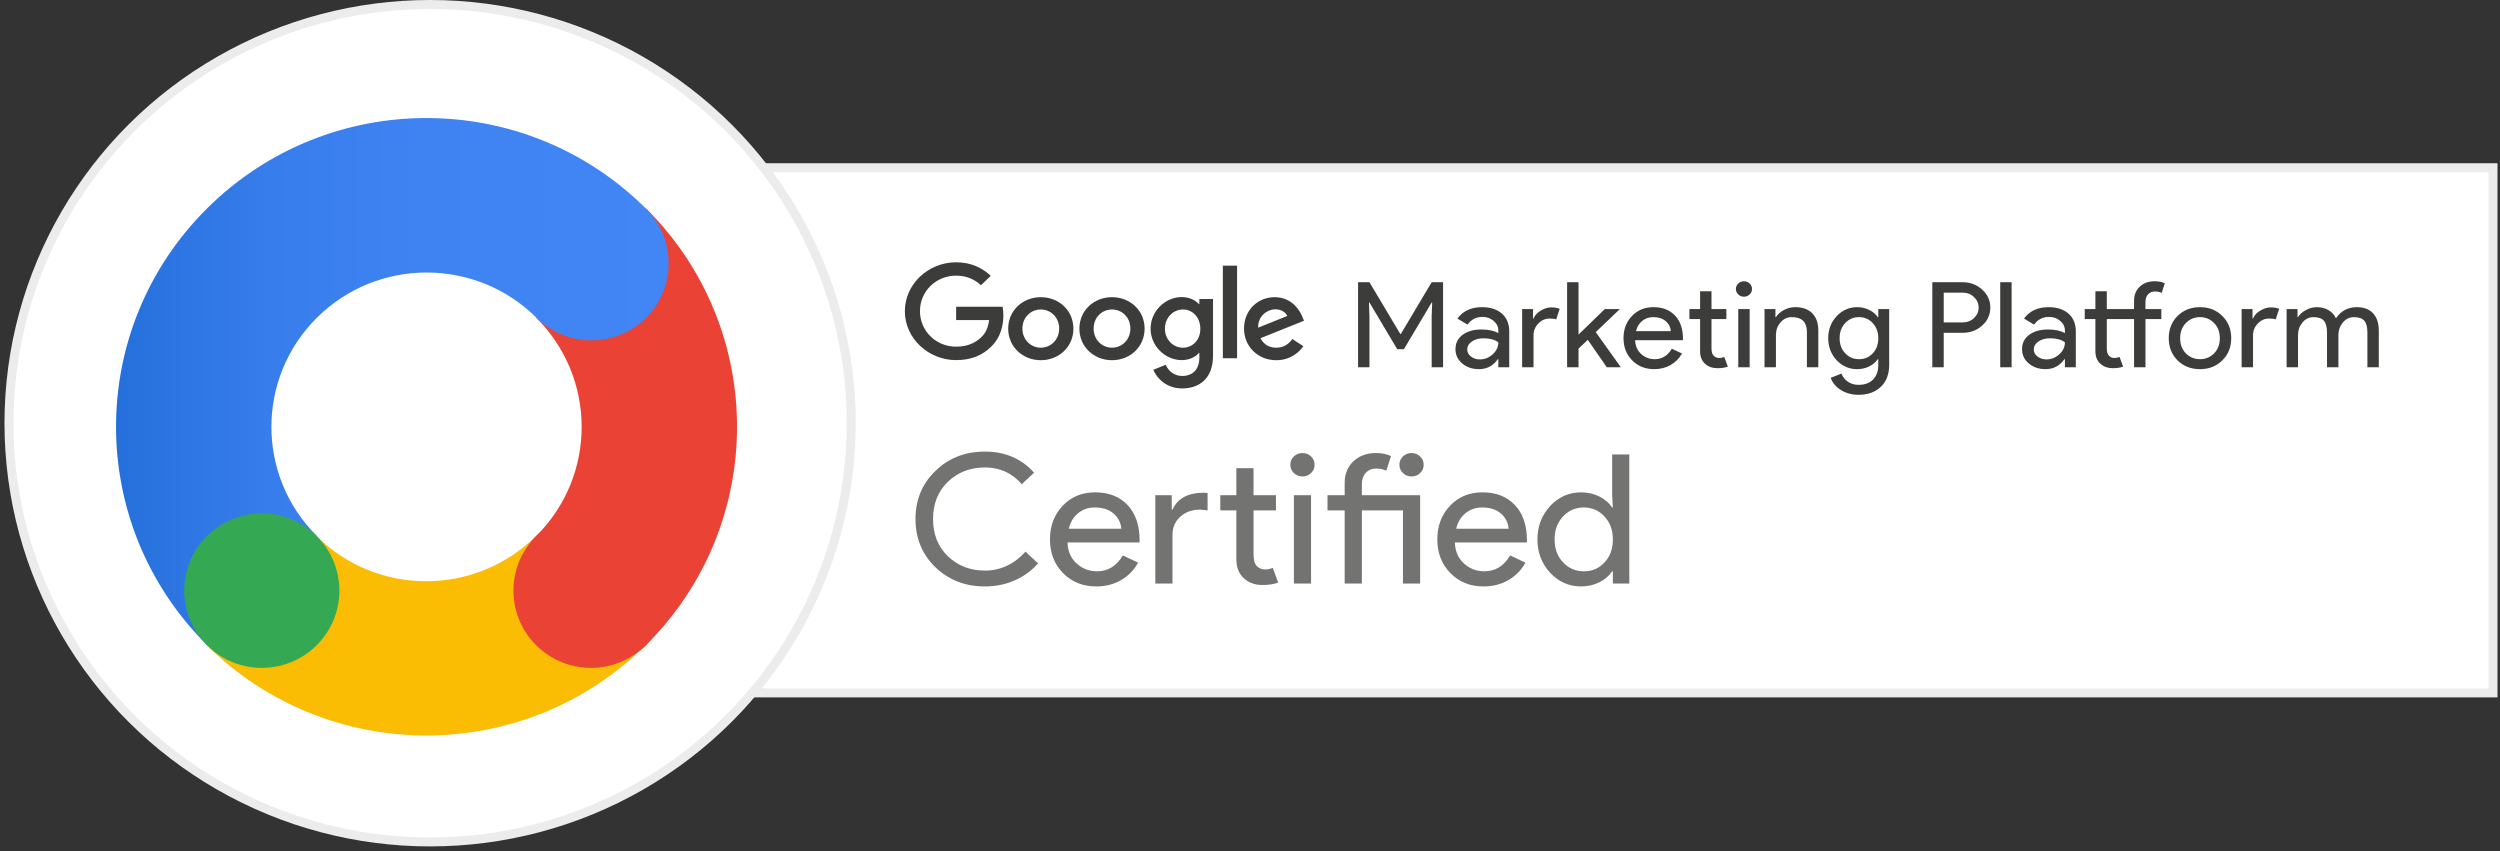
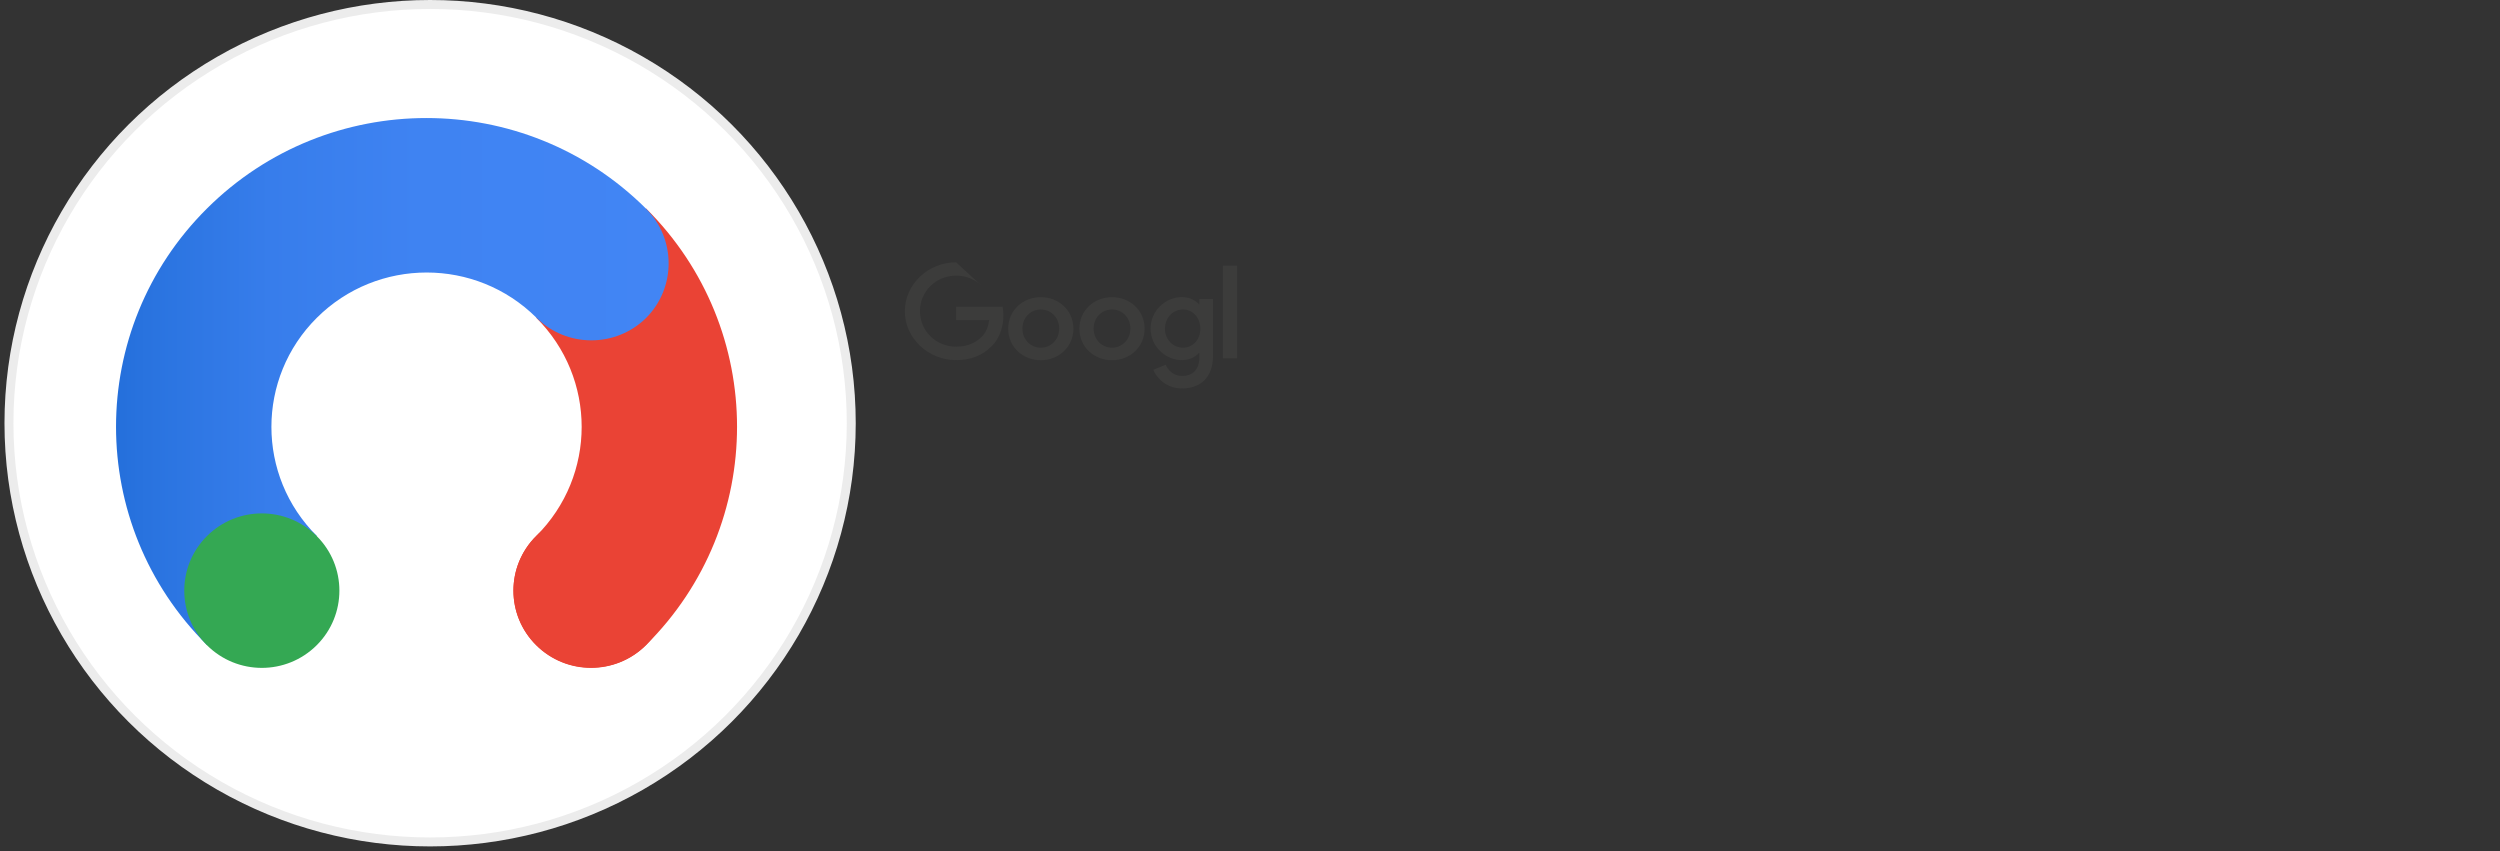
<svg xmlns="http://www.w3.org/2000/svg" width="279" height="95" viewBox="0 0 279 95" fill="none">
  <rect x="0" y="0" width="279" height="95" fill="#333333" stroke="none" />
-   <rect x="79.864" y="18.717" width="198.356" height="58.61" fill="white" stroke="#ECECEC" />
-   <path fill-rule="evenodd" clip-rule="evenodd" d="M109.923 65.447C111.104 65.447 112.209 65.222 113.237 64.773C114.265 64.323 115.134 63.69 115.842 62.871L114.446 61.564C113.167 62.972 111.66 63.676 109.923 63.676C108.269 63.676 106.887 63.14 105.775 62.067C104.678 61.007 104.129 59.626 104.129 57.922C104.129 56.219 104.678 54.837 105.775 53.778C106.887 52.705 108.269 52.168 109.923 52.168C111.59 52.168 112.959 52.792 114.029 54.039L115.405 52.752C114.001 51.183 112.174 50.398 109.923 50.398C107.7 50.398 105.852 51.122 104.379 52.571C102.906 53.992 102.169 55.776 102.169 57.922C102.169 60.068 102.906 61.859 104.379 63.294C105.866 64.729 107.714 65.447 109.923 65.447ZM122.345 65.447C123.373 65.447 124.294 65.212 125.107 64.742C125.92 64.273 126.555 63.623 127.014 62.791L125.305 61.986C124.61 63.166 123.651 63.757 122.429 63.757C121.539 63.757 120.775 63.462 120.136 62.871C119.497 62.281 119.163 61.503 119.135 60.538H127.16L127.181 60.337C127.181 58.633 126.733 57.309 125.836 56.363C124.94 55.417 123.735 54.945 122.22 54.945C120.747 54.945 119.538 55.444 118.594 56.444C117.649 57.443 117.176 58.694 117.176 60.196C117.176 61.711 117.663 62.965 118.635 63.958C119.608 64.95 120.845 65.447 122.345 65.447ZM119.281 59.009H125.138C125.083 58.325 124.794 57.758 124.273 57.309C123.752 56.859 123.054 56.635 122.178 56.635C121.456 56.635 120.834 56.849 120.313 57.279C119.792 57.708 119.448 58.284 119.281 59.009ZM140.895 65.286C141.562 65.286 142.146 65.199 142.646 65.024L142.041 63.374C141.916 63.428 141.781 63.472 141.635 63.505C141.489 63.539 141.34 63.556 141.187 63.556C140.853 63.556 140.555 63.438 140.291 63.203C140.027 62.969 139.895 62.523 139.895 61.866V56.957H142.396V55.267H139.895V52.249H137.977V55.267H136.185V56.957H137.977V62.469C137.991 63.354 138.272 64.045 138.821 64.541C139.37 65.038 140.061 65.286 140.895 65.286ZM130.849 59.693V65.125H128.932V55.267H130.766V56.876H130.849C131.419 55.615 132.593 54.985 134.371 54.985L134.768 55.025V56.957L133.913 56.876C133.024 56.876 132.291 57.141 131.714 57.671C131.137 58.201 130.849 58.874 130.849 59.693ZM145.356 53.174C145.731 53.174 146.05 53.047 146.314 52.792C146.578 52.537 146.71 52.229 146.71 51.867C146.71 51.505 146.578 51.196 146.314 50.941C146.05 50.686 145.731 50.559 145.356 50.559C144.98 50.559 144.661 50.686 144.397 50.941C144.133 51.196 144.001 51.505 144.001 51.867C144.001 52.229 144.133 52.537 144.397 52.792C144.661 53.047 144.98 53.174 145.356 53.174ZM157.528 53.174C157.903 53.174 158.223 53.047 158.487 52.792C158.751 52.537 158.883 52.229 158.883 51.867C158.883 51.505 158.751 51.196 158.487 50.941C158.223 50.686 157.903 50.559 157.528 50.559C157.153 50.559 156.833 50.686 156.569 50.941C156.305 51.196 156.173 51.505 156.173 51.867C156.173 52.229 156.305 52.537 156.569 52.792C156.833 53.047 157.153 53.174 157.528 53.174ZM151.984 56.957V65.125H150.066V56.957H148.149V55.267H150.066V53.838C150.066 53.355 150.153 52.913 150.327 52.51C150.5 52.108 150.74 51.763 151.046 51.474C151.351 51.186 151.716 50.961 152.14 50.8C152.564 50.639 153.026 50.559 153.526 50.559C154.221 50.559 154.79 50.673 155.235 50.901L154.714 52.531C154.381 52.37 154.005 52.289 153.589 52.289C153.116 52.289 152.73 52.447 152.432 52.762C152.133 53.077 151.984 53.496 151.984 54.019V55.267H158.487V65.125H156.569V56.957H151.984ZM146.314 55.267V65.125H144.397V55.267H146.314ZM165.573 65.447C166.601 65.447 167.522 65.212 168.335 64.742C169.148 64.273 169.783 63.623 170.242 62.791L168.533 61.986C167.838 63.166 166.879 63.757 165.656 63.757C164.767 63.757 164.003 63.462 163.364 62.871C162.725 62.281 162.391 61.503 162.363 60.538H170.388L170.409 60.337C170.409 58.633 169.961 57.309 169.064 56.363C168.168 55.417 166.963 54.945 165.448 54.945C163.975 54.945 162.766 55.444 161.821 56.444C160.877 57.443 160.404 58.694 160.404 60.196C160.404 61.711 160.89 62.965 161.863 63.958C162.836 64.95 164.072 65.447 165.573 65.447ZM162.509 59.009H168.366C168.31 58.325 168.022 57.758 167.501 57.309C166.98 56.859 166.282 56.635 165.406 56.635C164.684 56.635 164.062 56.849 163.541 57.279C163.02 57.708 162.676 58.284 162.509 59.009ZM176.432 65.447C177.183 65.447 177.867 65.292 178.485 64.984C179.104 64.675 179.579 64.266 179.913 63.757H179.996V65.125H181.83V50.72H179.913V55.267L179.996 56.635H179.913C179.579 56.125 179.104 55.716 178.485 55.407C177.867 55.099 177.183 54.945 176.432 54.945C175.098 54.945 173.952 55.454 172.993 56.474C172.048 57.507 171.576 58.747 171.576 60.196C171.576 61.644 172.048 62.885 172.993 63.918C173.952 64.937 175.098 65.447 176.432 65.447ZM174.431 62.751C175.057 63.421 175.828 63.757 176.745 63.757C177.69 63.757 178.461 63.428 179.058 62.771C179.684 62.114 179.996 61.255 179.996 60.196C179.996 59.163 179.684 58.311 179.058 57.641C178.447 56.97 177.676 56.635 176.745 56.635C175.828 56.635 175.057 56.97 174.431 57.641C173.806 58.311 173.493 59.163 173.493 60.196C173.493 61.242 173.806 62.093 174.431 62.751Z" fill="#737372" />
-   <path fill-rule="evenodd" clip-rule="evenodd" d="M195.261 32.861C195.086 33.029 194.874 33.112 194.625 33.112C194.376 33.112 194.164 33.029 193.989 32.861C193.814 32.693 193.726 32.489 193.726 32.251C193.726 32.012 193.814 31.809 193.989 31.641C194.164 31.473 194.376 31.389 194.625 31.389C194.874 31.389 195.086 31.473 195.261 31.641C195.437 31.809 195.524 32.012 195.524 32.251C195.524 32.489 195.437 32.693 195.261 32.861ZM152.832 40.986V35.353L152.777 33.762H152.832L155.93 38.971H156.677L159.774 33.762H159.83L159.774 35.353V40.986H161.047V31.495H159.774L156.331 37.275H156.275L152.832 31.495H151.56V40.986H152.832ZM165.057 41.198C165.933 41.198 166.634 40.827 167.159 40.085H167.215V40.986H168.432V36.983C168.432 36.144 168.16 35.483 167.616 35.001C167.072 34.52 166.33 34.279 165.389 34.279C164.181 34.279 163.269 34.703 162.651 35.551L163.771 36.227C164.186 35.653 164.748 35.366 165.458 35.366C165.929 35.366 166.339 35.514 166.689 35.81C167.04 36.106 167.215 36.466 167.215 36.89V37.169C166.726 36.904 166.104 36.771 165.348 36.771C164.463 36.771 163.755 36.97 163.225 37.367C162.695 37.765 162.43 38.3 162.43 38.971C162.43 39.608 162.681 40.138 163.183 40.562C163.686 40.986 164.311 41.198 165.057 41.198ZM164.165 39.793C164.447 40.005 164.776 40.111 165.154 40.111C165.689 40.111 166.166 39.922 166.586 39.541C167.005 39.161 167.215 38.715 167.215 38.203C166.818 37.902 166.265 37.752 165.555 37.752C165.039 37.752 164.608 37.871 164.262 38.11C163.916 38.348 163.744 38.645 163.744 38.998C163.744 39.316 163.884 39.581 164.165 39.793ZM171.142 40.986V37.407C171.142 36.912 171.32 36.479 171.675 36.108C172.03 35.737 172.447 35.551 172.926 35.551C173.268 35.551 173.517 35.582 173.673 35.644L174.06 34.465C173.802 34.358 173.489 34.305 173.12 34.305C172.733 34.305 172.339 34.427 171.938 34.67C171.537 34.913 171.272 35.207 171.142 35.551H171.087V34.491H169.87V40.986H171.142ZM176.163 38.905V40.986H174.89V31.495H176.163V37.341L179.095 34.491H180.726V34.544L178.085 37.063L180.851 40.933V40.986H179.316L177.2 37.924L176.163 38.905ZM184.613 41.198C185.295 41.198 185.906 41.044 186.445 40.734C186.984 40.425 187.406 39.997 187.71 39.449L186.576 38.918C186.115 39.696 185.479 40.085 184.668 40.085C184.078 40.085 183.571 39.891 183.147 39.502C182.722 39.113 182.501 38.6 182.483 37.964H187.807L187.821 37.831C187.821 36.709 187.524 35.837 186.929 35.213C186.334 34.59 185.535 34.279 184.53 34.279C183.552 34.279 182.75 34.608 182.123 35.267C181.496 35.925 181.183 36.749 181.183 37.739C181.183 38.737 181.505 39.563 182.151 40.218C182.796 40.871 183.617 41.198 184.613 41.198ZM182.58 36.957H186.466C186.429 36.506 186.238 36.133 185.892 35.837C185.546 35.54 185.083 35.392 184.502 35.392C184.022 35.392 183.61 35.534 183.264 35.817C182.918 36.099 182.69 36.479 182.58 36.957ZM191.666 41.092C192.108 41.092 192.495 41.035 192.827 40.92L192.426 39.833C192.343 39.868 192.253 39.897 192.157 39.919C192.06 39.941 191.961 39.952 191.859 39.952C191.638 39.952 191.44 39.875 191.265 39.72C191.089 39.566 191.002 39.272 191.002 38.839V35.605H192.661V34.491H191.002V32.503H189.73V34.491H188.54V35.605H189.73V39.237C189.739 39.82 189.925 40.275 190.29 40.602C190.654 40.929 191.113 41.092 191.666 41.092ZM195.261 34.491H193.989V40.986H195.261V34.491ZM198.193 37.394V40.986H196.921V34.491H198.138V35.392H198.193C198.387 35.074 198.684 34.809 199.085 34.597C199.486 34.385 199.904 34.279 200.337 34.279C201.167 34.279 201.805 34.507 202.252 34.962C202.7 35.417 202.923 36.064 202.923 36.904V40.986H201.651V36.983C201.623 35.923 201.065 35.392 199.977 35.392C199.47 35.392 199.046 35.589 198.705 35.982C198.364 36.376 198.193 36.846 198.193 37.394ZM207.418 44.062C208.45 44.062 209.28 43.761 209.907 43.16C210.525 42.568 210.834 41.751 210.834 40.708V34.491H209.617V35.392H209.561C209.322 35.048 208.997 34.776 208.586 34.577C208.176 34.378 207.731 34.279 207.252 34.279C206.367 34.279 205.606 34.615 204.97 35.286C204.343 35.958 204.029 36.775 204.029 37.739C204.029 38.702 204.343 39.524 204.97 40.204C205.606 40.867 206.367 41.198 207.252 41.198C207.731 41.198 208.176 41.099 208.586 40.9C208.997 40.701 209.322 40.43 209.561 40.085H209.617V40.708C209.617 41.406 209.423 41.954 209.036 42.352C208.649 42.749 208.109 42.948 207.418 42.948C206.966 42.948 206.57 42.833 206.228 42.603C205.887 42.374 205.648 42.069 205.509 41.689L204.306 42.166C204.407 42.449 204.555 42.705 204.749 42.935C204.942 43.165 205.175 43.364 205.447 43.531C205.719 43.699 206.021 43.83 206.353 43.922C206.685 44.015 207.04 44.062 207.418 44.062ZM205.924 39.422C206.339 39.864 206.851 40.085 207.459 40.085C208.086 40.085 208.598 39.868 208.994 39.435C209.409 39.002 209.617 38.437 209.617 37.739C209.617 37.058 209.409 36.497 208.994 36.055C208.589 35.613 208.077 35.392 207.459 35.392C206.851 35.392 206.339 35.613 205.924 36.055C205.509 36.497 205.302 37.058 205.302 37.739C205.302 38.428 205.509 38.989 205.924 39.422ZM216.919 40.986V37.142H219.021C219.888 37.142 220.616 36.873 221.206 36.334C221.814 35.794 222.119 35.123 222.119 34.319C222.119 33.532 221.814 32.865 221.206 32.317C220.607 31.769 219.878 31.495 219.021 31.495H215.646V40.986H216.919ZM216.919 35.976H219.049C219.556 35.976 219.975 35.812 220.307 35.485C220.648 35.158 220.819 34.769 220.819 34.319C220.819 33.877 220.648 33.492 220.307 33.165C219.975 32.83 219.556 32.662 219.049 32.662H216.919V35.976ZM224.497 40.986V31.495H223.225V40.986H224.497ZM230.389 40.085C229.863 40.827 229.163 41.198 228.287 41.198C227.54 41.198 226.915 40.986 226.413 40.562C225.91 40.138 225.659 39.608 225.659 38.971C225.659 38.3 225.924 37.765 226.454 37.367C226.984 36.97 227.692 36.771 228.577 36.771C229.333 36.771 229.956 36.904 230.444 37.169V36.89C230.444 36.466 230.269 36.106 229.919 35.81C229.568 35.514 229.158 35.366 228.688 35.366C227.978 35.366 227.415 35.653 227.001 36.227L225.88 35.551C226.498 34.703 227.411 34.279 228.619 34.279C229.559 34.279 230.301 34.52 230.845 35.001C231.389 35.483 231.661 36.144 231.661 36.983V40.986H230.444V40.085H230.389ZM228.384 40.111C228.006 40.111 227.676 40.005 227.395 39.793C227.114 39.581 226.973 39.316 226.973 38.998C226.973 38.645 227.146 38.348 227.492 38.11C227.837 37.871 228.268 37.752 228.785 37.752C229.495 37.752 230.048 37.902 230.444 38.203C230.444 38.715 230.234 39.161 229.815 39.541C229.395 39.922 228.918 40.111 228.384 40.111ZM236.944 40.92C236.603 41.035 236.216 41.092 235.782 41.092C235.238 41.092 234.782 40.929 234.413 40.602C234.045 40.275 233.856 39.82 233.846 39.237V35.605H232.657V34.491H233.846V32.503H235.119V34.491H238.161V33.55C238.161 32.905 238.376 32.383 238.804 31.986C239.233 31.588 239.784 31.389 240.457 31.389C240.918 31.389 241.296 31.464 241.591 31.614L241.245 32.688C241.024 32.582 240.775 32.529 240.498 32.529C240.185 32.529 239.929 32.633 239.731 32.841C239.533 33.048 239.434 33.325 239.434 33.669V34.491H241.204V35.605H239.434V40.986H238.161V35.605H235.119V38.879C235.119 39.259 235.199 39.533 235.361 39.7C235.522 39.868 235.713 39.952 235.935 39.952C236.147 39.952 236.349 39.913 236.543 39.833L236.944 40.92ZM245.519 41.198C246.524 41.198 247.353 40.871 248.008 40.218C248.672 39.572 249.004 38.746 249.004 37.739C249.004 36.74 248.672 35.914 248.008 35.26C247.353 34.606 246.524 34.279 245.519 34.279C244.514 34.279 243.679 34.606 243.015 35.26C242.361 35.914 242.033 36.74 242.033 37.739C242.033 38.737 242.361 39.563 243.015 40.218C243.679 40.871 244.514 41.198 245.519 41.198ZM243.942 39.435C244.366 39.868 244.892 40.085 245.519 40.085C246.146 40.085 246.671 39.868 247.095 39.435C247.519 39.002 247.731 38.437 247.731 37.739C247.731 37.049 247.519 36.488 247.095 36.055C246.662 35.613 246.136 35.392 245.519 35.392C244.901 35.392 244.375 35.613 243.942 36.055C243.518 36.488 243.306 37.049 243.306 37.739C243.306 38.437 243.518 39.002 243.942 39.435ZM251.438 40.986V37.407C251.438 36.912 251.615 36.479 251.97 36.108C252.325 35.737 252.742 35.551 253.222 35.551C253.563 35.551 253.812 35.582 253.969 35.644L254.356 34.465C254.098 34.358 253.784 34.305 253.415 34.305C253.028 34.305 252.634 34.427 252.233 34.67C251.832 34.913 251.567 35.207 251.438 35.551H251.382V34.491H250.165V40.986H251.438ZM256.458 37.394V40.986H255.186V34.491H256.403V35.392H256.458C256.651 35.074 256.949 34.809 257.35 34.597C257.751 34.385 258.15 34.279 258.546 34.279C259.044 34.279 259.482 34.389 259.86 34.61C260.238 34.831 260.515 35.136 260.69 35.525C261.252 34.694 262.031 34.279 263.027 34.279C263.811 34.279 264.415 34.509 264.839 34.968C265.263 35.428 265.475 36.082 265.475 36.93V40.986H264.202V37.116C264.202 36.506 264.087 36.066 263.857 35.797C263.626 35.527 263.239 35.392 262.695 35.392C262.206 35.392 261.796 35.591 261.464 35.989C261.132 36.387 260.966 36.855 260.966 37.394V40.986H259.694V37.116C259.694 36.506 259.579 36.066 259.348 35.797C259.118 35.527 258.731 35.392 258.187 35.392C257.698 35.392 257.288 35.591 256.956 35.989C256.624 36.387 256.458 36.855 256.458 37.394Z" fill="#3C3C3B" />
-   <path d="M100.981 34.735C100.981 31.717 103.588 29.271 106.704 29.271C108.421 29.271 109.645 29.927 110.569 30.782L109.473 31.831C108.819 31.227 107.928 30.761 106.704 30.761C104.437 30.761 102.667 32.529 102.667 34.724C102.667 36.919 104.437 38.688 106.704 38.688C108.173 38.688 109.011 38.118 109.548 37.596C109.99 37.17 110.28 36.557 110.385 35.723H106.704V34.234H111.89C111.943 34.506 111.977 34.818 111.977 35.172C111.977 36.296 111.665 37.679 110.644 38.659C109.645 39.658 108.379 40.188 106.704 40.188C103.588 40.188 100.981 37.743 100.981 34.735Z" fill="#3C3C3B" />
+   <path d="M100.981 34.735C100.981 31.717 103.588 29.271 106.704 29.271L109.473 31.831C108.819 31.227 107.928 30.761 106.704 30.761C104.437 30.761 102.667 32.529 102.667 34.724C102.667 36.919 104.437 38.688 106.704 38.688C108.173 38.688 109.011 38.118 109.548 37.596C109.99 37.17 110.28 36.557 110.385 35.723H106.704V34.234H111.89C111.943 34.506 111.977 34.818 111.977 35.172C111.977 36.296 111.665 37.679 110.644 38.659C109.645 39.658 108.379 40.188 106.704 40.188C103.588 40.188 100.981 37.743 100.981 34.735Z" fill="#3C3C3B" />
  <path fill-rule="evenodd" clip-rule="evenodd" d="M112.514 36.68C112.514 34.642 114.144 33.164 116.153 33.164C118.162 33.164 119.792 34.642 119.792 36.68C119.792 38.71 118.162 40.199 116.153 40.199C114.144 40.199 112.514 38.71 112.514 36.68ZM114.102 36.672C114.102 37.929 115.057 38.803 116.153 38.803C117.249 38.803 118.204 37.929 118.204 36.672C118.204 35.401 117.249 34.538 116.153 34.538C115.046 34.538 114.102 35.401 114.102 36.672Z" fill="#3C3C3B" />
  <path fill-rule="evenodd" clip-rule="evenodd" d="M120.46 36.68C120.46 34.642 122.09 33.164 124.099 33.164C126.108 33.164 127.739 34.642 127.739 36.68C127.739 38.71 126.108 40.199 124.099 40.199C122.09 40.199 120.46 38.71 120.46 36.68ZM122.049 36.672C122.049 37.929 123.003 38.803 124.099 38.803C125.195 38.803 126.15 37.929 126.15 36.672C126.15 35.401 125.207 34.538 124.099 34.538C122.992 34.538 122.049 35.401 122.049 36.672Z" fill="#3C3C3B" />
  <path fill-rule="evenodd" clip-rule="evenodd" d="M133.848 33.944V33.371H135.373V39.687C135.373 42.29 133.796 43.35 131.929 43.35C130.167 43.35 129.102 42.207 128.707 41.27L130.092 40.708C130.337 41.28 130.938 41.957 131.918 41.957C133.108 41.957 133.848 41.238 133.848 39.898V39.386H133.796C133.442 39.812 132.755 40.188 131.884 40.188C130.07 40.188 128.406 38.648 128.406 36.68C128.406 34.693 130.07 33.153 131.884 33.153C132.755 33.153 133.442 33.528 133.796 33.944H133.848ZM130.006 36.68C130.006 37.908 130.93 38.803 132.023 38.803C133.108 38.803 133.968 37.919 133.957 36.68C133.957 35.444 133.108 34.538 132.023 34.538C130.93 34.538 130.006 35.444 130.006 36.68Z" fill="#3C3C3B" />
  <path d="M138.058 39.98H136.47V29.647H138.058V39.98Z" fill="#3C3C3B" />
-   <path fill-rule="evenodd" clip-rule="evenodd" d="M140.668 37.743C141.044 38.441 141.614 38.803 142.43 38.803C143.245 38.803 143.804 38.419 144.224 37.836L145.457 38.638C145.051 39.211 144.093 40.199 142.43 40.199C140.368 40.199 138.832 38.648 138.832 36.68C138.832 34.589 140.39 33.164 142.257 33.164C144.138 33.164 145.062 34.61 145.362 35.401L145.524 35.795L140.668 37.743ZM143.654 35.265C143.481 34.818 142.944 34.517 142.313 34.517C141.495 34.517 140.368 35.215 140.41 36.565L143.654 35.265Z" fill="#3C3C3B" />
  <ellipse cx="48" cy="47.23" rx="47" ry="46.73" fill="white" stroke="#ECECEC" />
  <path d="M59.838 35.459C66.606 42.189 66.606 53.09 59.838 59.819C56.454 63.184 56.454 68.648 59.838 71.985C63.222 75.35 68.718 75.35 72.102 71.985C85.638 58.527 85.638 36.724 72.102 23.266L59.838 35.459Z" fill="#EA4335" />
  <path d="M72.075 23.266C58.539 9.808 36.638 9.808 23.101 23.266C9.565 36.724 9.565 58.527 23.101 71.985L35.365 59.819C28.597 53.09 28.597 42.189 35.365 35.459C42.133 28.73 53.097 28.73 59.865 35.459C63.249 38.824 68.745 38.824 72.129 35.459C75.459 32.095 75.459 26.631 72.075 23.266Z" fill="url(#paint0_linear_5355_86772)" />
-   <path d="M72.075 71.985L59.812 59.819C53.044 66.548 42.079 66.548 35.311 59.819L23.047 71.985C36.638 85.444 58.539 85.444 72.075 71.985Z" fill="#FBBC04" />
  <path d="M59.838 59.819C63.222 56.454 68.691 56.454 72.075 59.819C75.459 63.183 75.459 68.647 72.075 72.012C68.691 75.377 63.222 75.377 59.838 72.012C56.454 68.647 56.454 63.183 59.838 59.819Z" fill="#EA4335" />
  <path d="M23.102 59.819C26.485 56.454 31.954 56.454 35.338 59.819C38.722 63.183 38.722 68.647 35.338 72.012C31.954 75.377 26.485 75.377 23.102 72.012C19.718 68.647 19.718 63.183 23.102 59.819Z" fill="#34A853" />
  <defs>
    <linearGradient id="paint0_linear_5355_86772" x1="12.949" y1="71.985" x2="74.62" y2="71.985" gradientUnits="userSpaceOnUse">
      <stop stop-color="#246FDB" />
      <stop offset="0.055" stop-color="#2973DF" />
      <stop offset="0.278" stop-color="#377DEB" />
      <stop offset="0.549" stop-color="#3F83F2" />
      <stop offset="1" stop-color="#4285F4" />
    </linearGradient>
  </defs>
</svg>